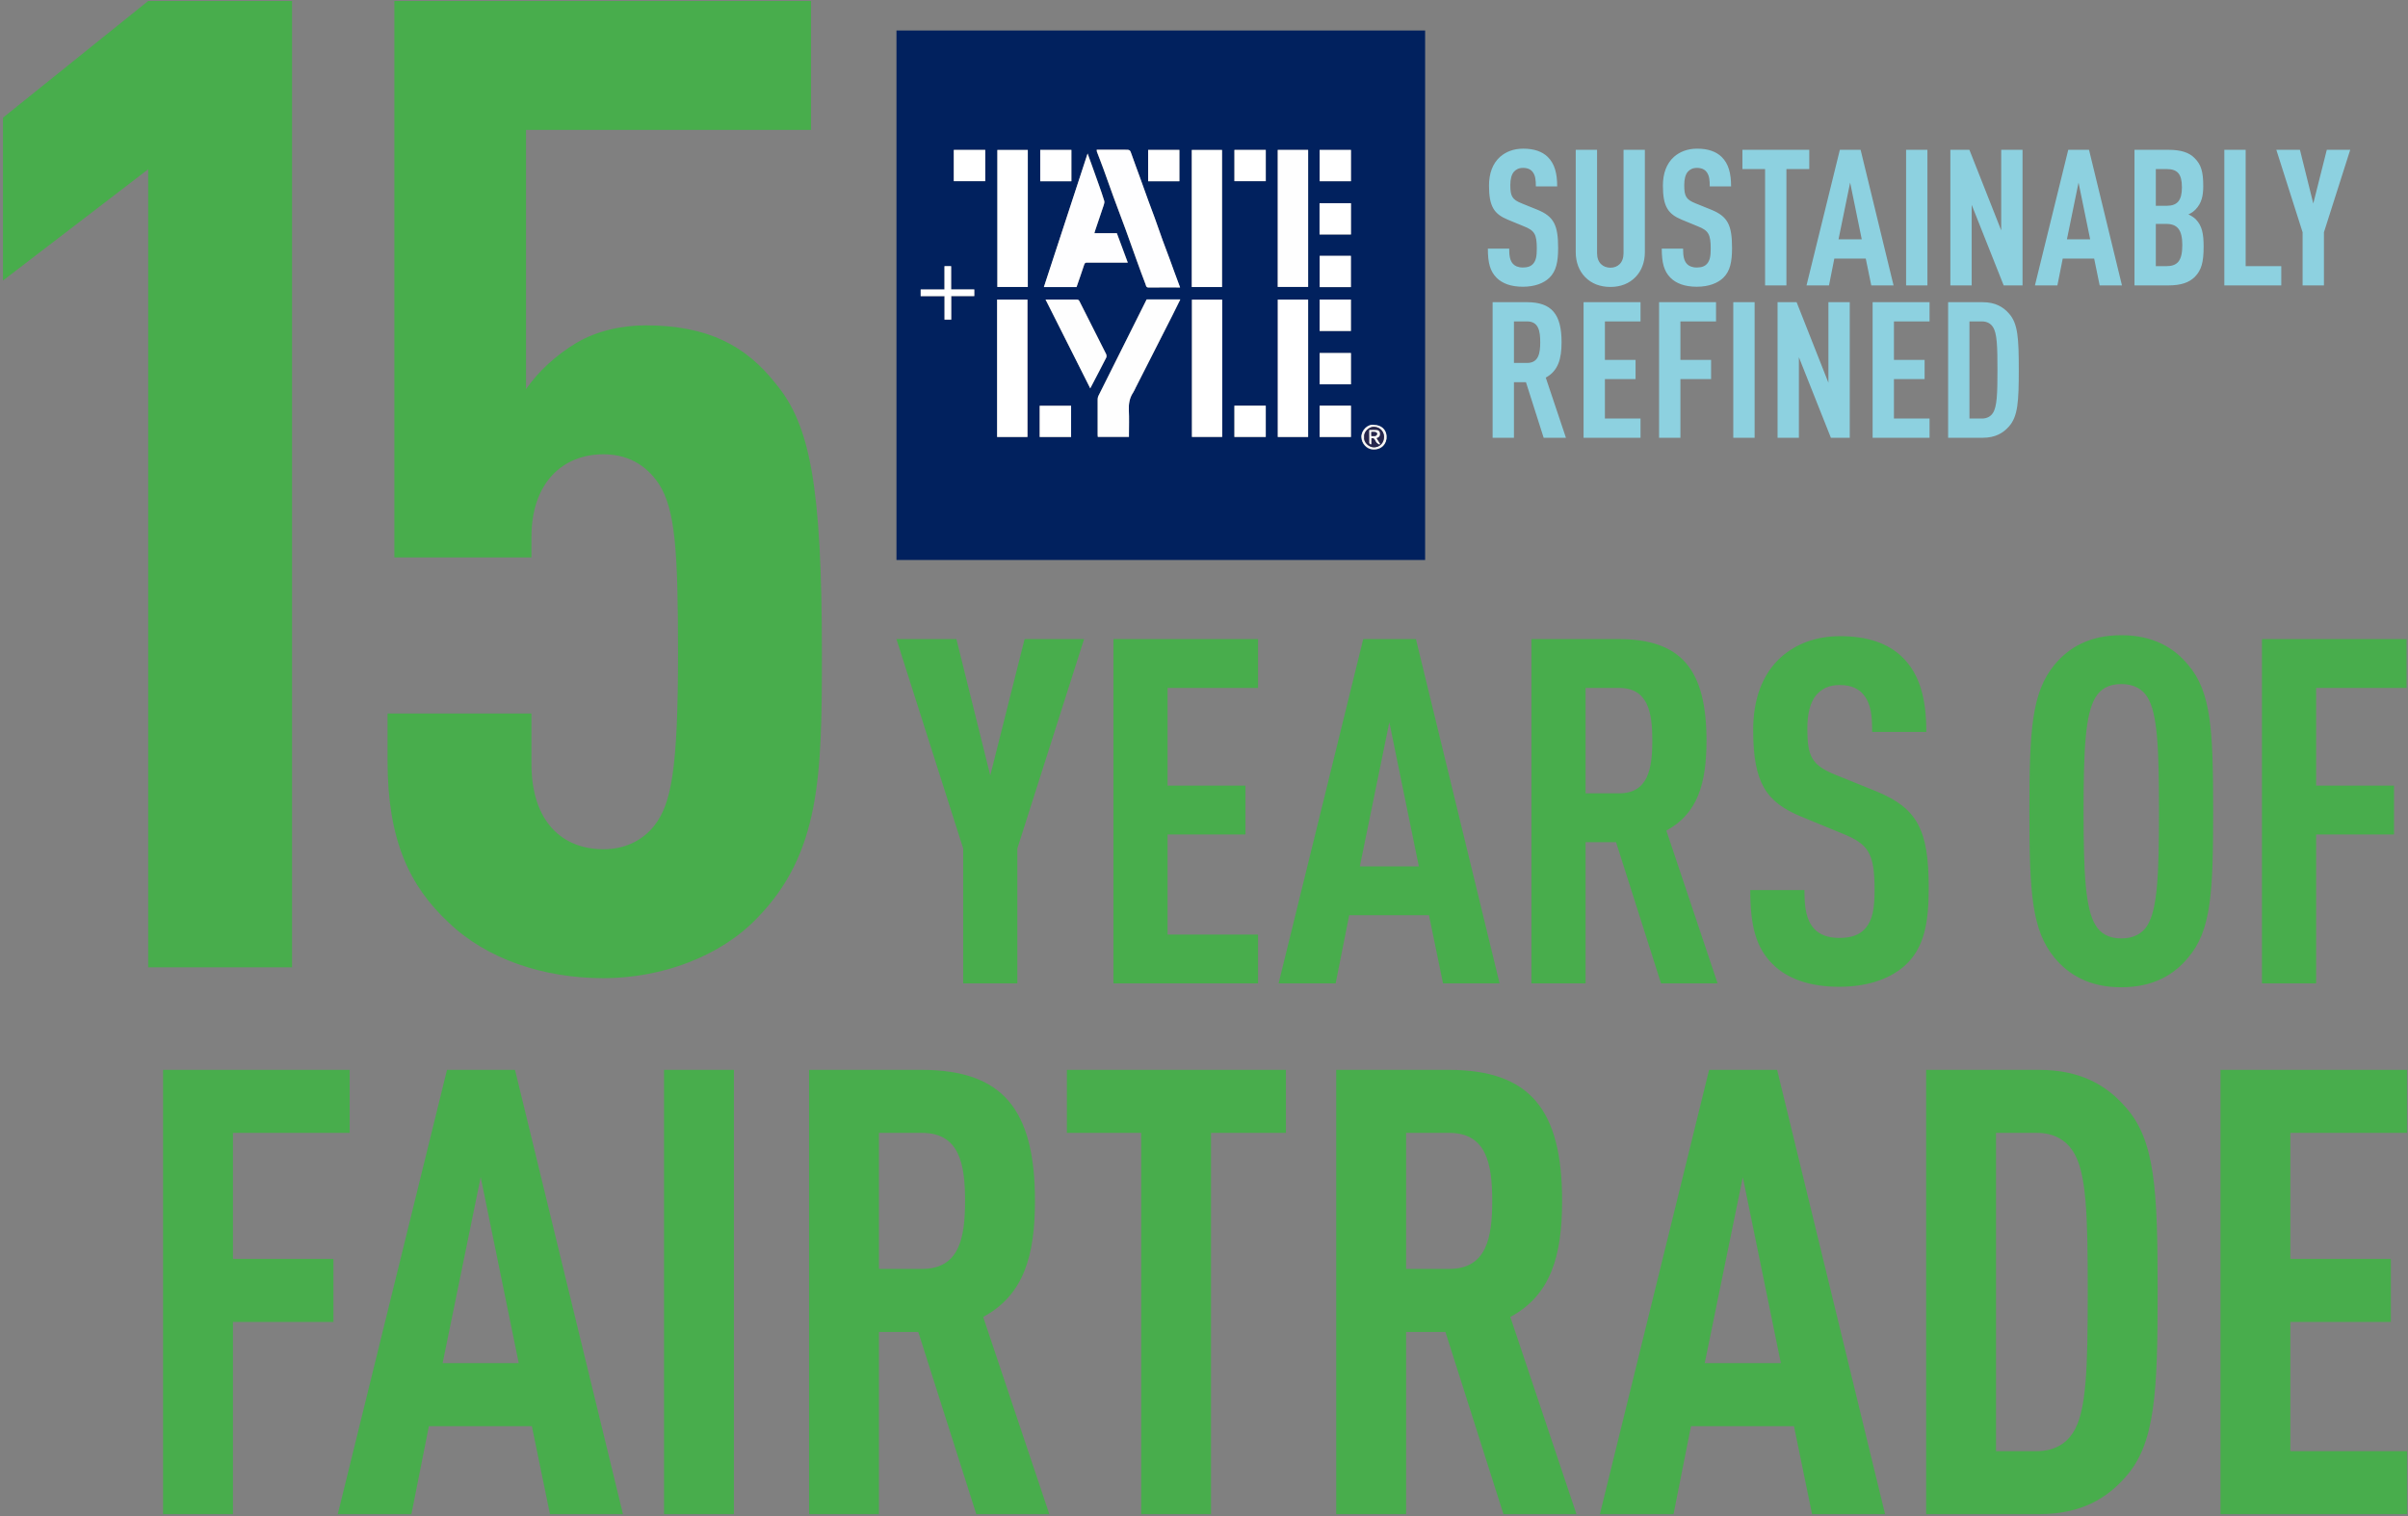
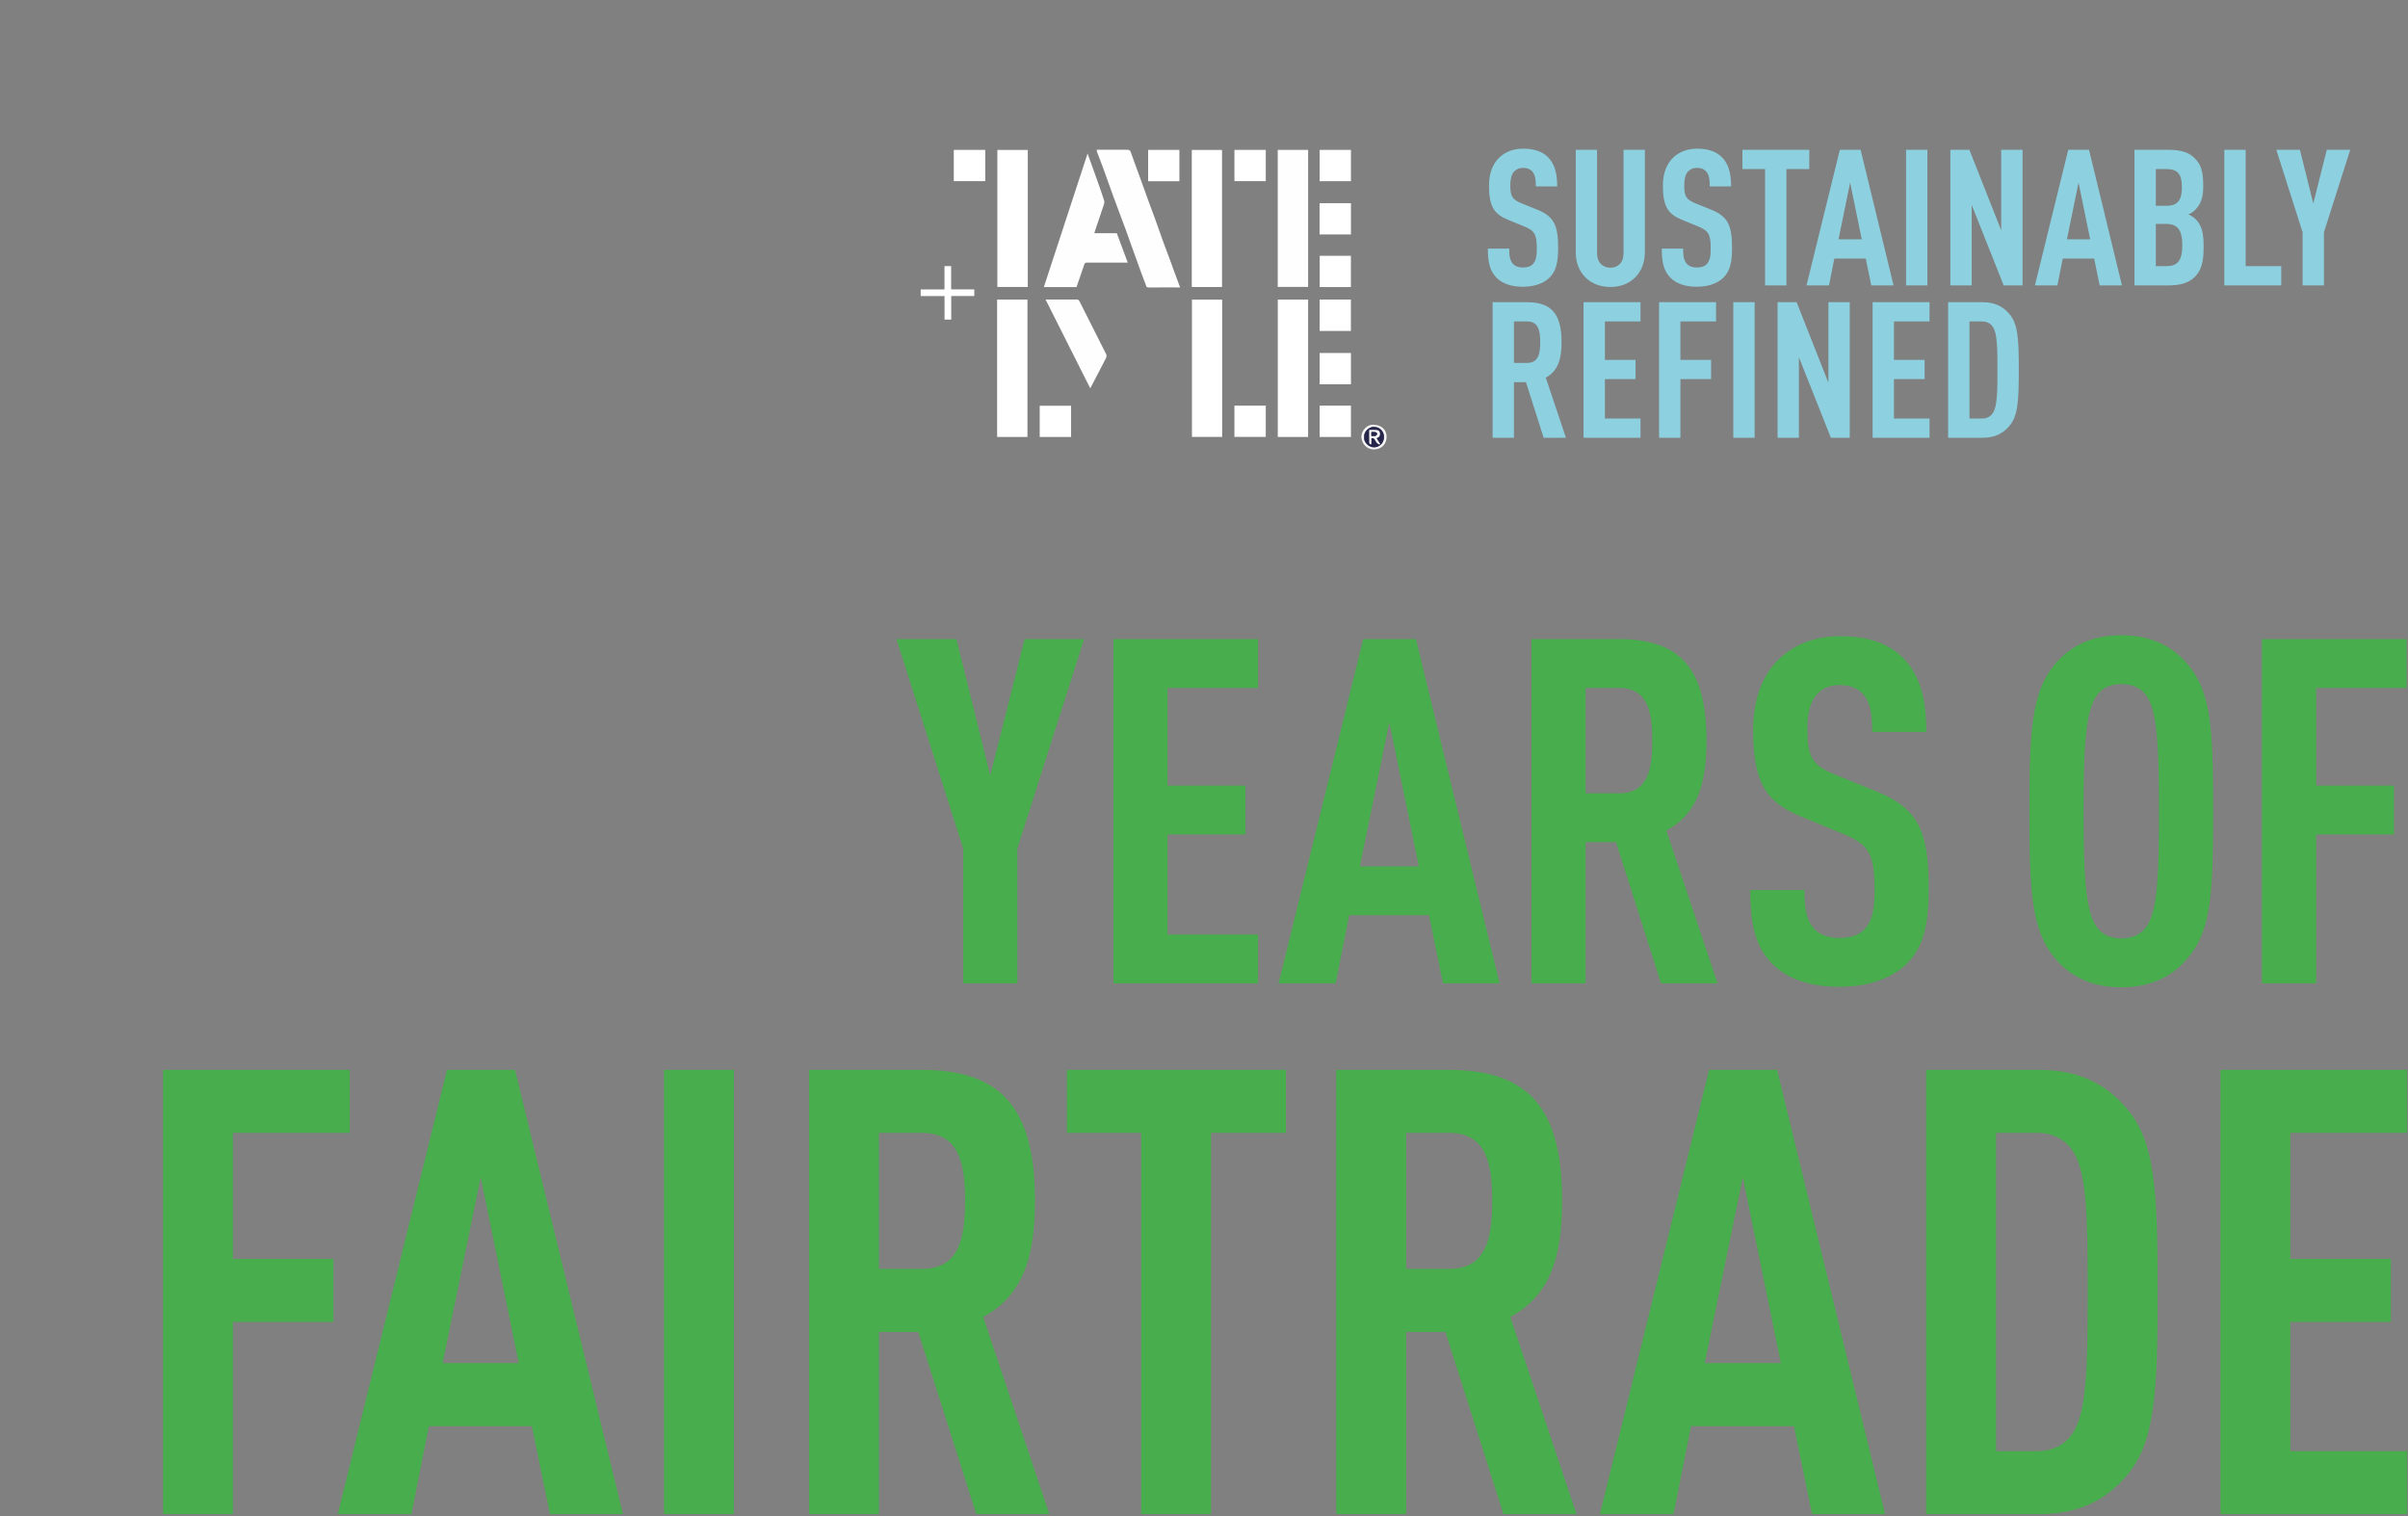
<svg xmlns="http://www.w3.org/2000/svg" width="497px" height="313px" viewBox="0 0 497 313" version="1.1">
  <rect x="0" y="0" width="497" height="313" fill="#808080" stroke="none" />
  <title>15years-logo</title>
  <g id="Page-1" stroke="none" stroke-width="1" fill="none" fill-rule="evenodd">
    <g id="15years-logo" fill-rule="nonzero">
-       <path d="M294.139,115.58 L185.029,115.58 L185.029,6.29 L294.139,6.29 L294.139,115.58 Z M243.549,59.33 C243.139,58.22 242.739,57.15 242.349,56.09 C242.029,55.22 241.719,54.34 241.399,53.47 C240.929,52.21 240.439,50.95 239.979,49.68 C239.409,48.12 238.869,46.54 238.309,44.97 C237.899,43.83 237.459,42.69 237.039,41.55 C236.419,39.84 235.809,38.13 235.189,36.42 C234.649,34.92 234.079,33.43 233.559,31.93 C233.209,30.92 233.249,30.91 232.179,30.91 L228.199,30.91 C227.589,30.91 226.979,30.91 226.349,30.91 C226.349,31.07 226.339,31.19 226.379,31.3 C226.829,32.49 227.289,33.67 227.729,34.86 C228.439,36.81 229.119,38.77 229.829,40.71 C230.659,42.96 231.509,45.2 232.339,47.45 C233.089,49.5 233.809,51.56 234.549,53.61 C235.159,55.3 235.769,56.99 236.419,58.67 C236.519,58.93 236.519,59.35 237.049,59.34 C239.179,59.31 241.309,59.33 243.529,59.33 L243.549,59.33 Z M230.509,48.12 L225.889,48.12 C225.949,47.9 225.999,47.73 226.049,47.57 C226.649,45.81 227.249,44.06 227.829,42.3 C227.919,42.03 227.999,41.7 227.919,41.44 C227.589,40.34 227.199,39.26 226.819,38.17 C226.319,36.75 225.809,35.33 225.299,33.91 C225.049,33.21 224.789,32.51 224.489,31.68 C221.459,40.93 218.479,50.05 215.469,59.24 L222.209,59.24 C222.749,57.67 223.299,56.13 223.799,54.59 C223.909,54.25 224.079,54.19 224.399,54.19 C226.529,54.2 228.659,54.19 230.789,54.19 L232.779,54.19 C232.019,52.14 231.279,50.15 230.519,48.11 L230.509,48.12 Z M236.679,61.8 C236.649,61.85 236.609,61.91 236.579,61.98 C233.289,68.56 229.989,75.15 226.699,81.74 C226.599,81.95 226.549,82.21 226.549,82.44 C226.539,84.87 226.549,87.29 226.549,89.72 C226.549,89.87 226.569,90.02 226.579,90.18 L233.009,90.18 C233.009,89.98 233.009,89.8 233.009,89.63 C233.009,87.99 233.069,86.35 232.989,84.71 C232.929,83.38 233.119,82.16 233.869,81.04 C234.089,80.71 234.239,80.33 234.419,79.97 C236.929,75.04 239.439,70.11 241.939,65.18 C242.499,64.08 243.039,62.97 243.609,61.81 L236.669,61.81 L236.679,61.8 Z M212.139,59.24 L212.139,30.96 L205.859,30.96 L205.859,59.24 L212.139,59.24 Z M263.719,30.95 L263.719,59.23 L269.989,59.23 L269.989,30.95 L263.719,30.95 Z M212.059,90.2 L212.059,61.85 L205.799,61.85 L205.799,90.2 L212.059,90.2 Z M263.729,61.85 L263.729,90.2 L269.989,90.2 L269.989,61.85 L263.729,61.85 Z M252.219,59.25 L252.219,30.96 L245.979,30.96 L245.979,59.25 L252.219,59.25 Z M246.009,90.19 L252.249,90.19 L252.249,61.86 L246.009,61.86 L246.009,90.19 Z M225.019,80.16 C226.159,77.98 227.259,75.9 228.319,73.81 C228.419,73.61 228.389,73.26 228.279,73.05 C226.459,69.43 224.619,65.81 222.799,62.19 C222.659,61.91 222.499,61.83 222.199,61.83 C220.729,61.84 219.269,61.83 217.799,61.83 L215.799,61.83 C218.889,67.97 221.929,74.02 225.019,80.15 L225.019,80.16 Z M254.779,37.4 L261.249,37.4 L261.249,30.95 L254.779,30.95 L254.779,37.4 Z M203.349,30.95 L196.859,30.95 L196.859,37.4 L203.349,37.4 L203.349,30.95 Z M214.699,37.42 L221.129,37.42 L221.129,30.95 L214.699,30.95 L214.699,37.42 Z M278.829,83.75 L272.369,83.75 L272.369,90.21 L278.829,90.21 L278.829,83.75 Z M243.419,37.42 L243.419,30.95 L236.969,30.95 L236.969,37.42 L243.419,37.42 Z M278.829,30.96 L272.369,30.96 L272.369,37.42 L278.829,37.42 L278.829,30.96 Z M272.349,48.41 L278.829,48.41 L278.829,41.96 L272.349,41.96 L272.349,48.41 Z M278.819,68.33 L278.819,61.85 L272.369,61.85 L272.369,68.33 L278.819,68.33 Z M278.819,72.88 L272.359,72.88 L272.359,79.34 L278.819,79.34 L278.819,72.88 Z M221.059,90.21 L221.059,83.77 L214.579,83.77 L214.579,90.21 L221.059,90.21 Z M254.769,90.21 L261.239,90.21 L261.239,83.76 L254.769,83.76 L254.769,90.21 Z M278.799,59.28 L278.799,52.83 L272.359,52.83 L272.359,59.28 L278.799,59.28 Z M201.079,59.78 L196.299,59.78 L196.299,54.98 L194.929,54.98 L194.929,59.79 L190.019,59.79 L190.019,61.16 L194.939,61.16 L194.939,66.01 L196.319,66.01 L196.319,61.15 L201.079,61.15 L201.079,59.79 L201.079,59.78 Z M283.559,87.74 C282.339,87.52 280.929,88.85 280.989,90.26 C281.049,91.61 282.089,92.72 283.329,92.8 C285.129,92.92 286.289,91.62 286.179,90.03 C286.089,88.69 285.079,87.74 283.569,87.75 L283.559,87.74 Z" id="Shape" fill="#01215E" />
      <path d="M243.549,59.33 C241.319,59.33 239.189,59.31 237.069,59.34 C236.539,59.34 236.539,58.93 236.439,58.67 C235.789,56.99 235.179,55.3 234.569,53.61 C233.829,51.56 233.109,49.5 232.359,47.45 C231.529,45.2 230.679,42.96 229.849,40.71 C229.139,38.76 228.459,36.8 227.749,34.86 C227.319,33.67 226.849,32.49 226.399,31.3 C226.359,31.19 226.379,31.07 226.369,30.91 C226.999,30.91 227.609,30.91 228.219,30.91 L232.199,30.91 C233.259,30.91 233.229,30.92 233.579,31.93 C234.099,33.44 234.669,34.92 235.209,36.42 C235.829,38.13 236.439,39.84 237.059,41.55 C237.479,42.69 237.919,43.82 238.329,44.97 C238.899,46.54 239.429,48.11 239.999,49.68 C240.459,50.95 240.949,52.2 241.419,53.47 C241.739,54.34 242.049,55.22 242.369,56.09 C242.759,57.16 243.149,58.22 243.569,59.33 L243.549,59.33 Z" id="Path" fill="#FEFEFF" />
      <path d="M230.499,48.12 C231.259,50.16 231.999,52.15 232.759,54.2 L230.769,54.2 C228.639,54.2 226.509,54.2 224.379,54.2 C224.059,54.2 223.899,54.26 223.779,54.6 C223.279,56.15 222.729,57.68 222.189,59.25 L215.449,59.25 C218.459,50.06 221.439,40.94 224.469,31.69 C224.769,32.52 225.029,33.22 225.279,33.92 C225.789,35.34 226.299,36.76 226.799,38.18 C227.179,39.26 227.569,40.35 227.899,41.45 C227.979,41.7 227.899,42.04 227.809,42.31 C227.229,44.07 226.619,45.82 226.029,47.58 C225.969,47.74 225.929,47.91 225.869,48.13 L230.489,48.13 L230.499,48.12 Z" id="Path" fill="#FEFEFF" />
-       <path d="M236.671,61.8 L243.611,61.8 C243.041,62.96 242.501,64.07 241.941,65.17 C239.431,70.1 236.921,75.03 234.421,79.96 C234.241,80.32 234.091,80.7 233.871,81.03 C233.121,82.15 232.931,83.37 232.991,84.7 C233.071,86.34 233.011,87.98 233.011,89.62 C233.011,89.79 233.011,89.96 233.011,90.17 L226.581,90.17 C226.581,90.01 226.551,89.86 226.551,89.71 C226.551,87.28 226.551,84.86 226.551,82.43 C226.551,82.2 226.591,81.94 226.701,81.73 C229.991,75.14 233.281,68.56 236.581,61.97 C236.611,61.91 236.651,61.85 236.681,61.79 L236.671,61.8 Z" id="Path" fill="#FEFEFE" />
      <polygon id="Path" fill="#FFFFFF" points="212.13 59.23 205.85 59.23 205.85 30.95 212.13 30.95" />
      <polygon id="Path" fill="#FEFEFE" points="263.721 30.94 269.991 30.94 269.991 59.22 263.721 59.22" />
      <polygon id="Path" fill="#FFFFFF" points="212.061 90.19 205.801 90.19 205.801 61.84 212.061 61.84" />
      <polygon id="Path" fill="#FFFFFF" points="263.73 61.84 269.99 61.84 269.99 90.19 263.73 90.19" />
      <polygon id="Path" fill="#FFFFFF" points="252.22 59.24 245.98 59.24 245.98 30.95 252.22 30.95" />
      <polygon id="Path" fill="#FFFFFF" points="246.01 90.18 246.01 61.85 252.25 61.85 252.25 90.18" />
      <path d="M225.021,80.15 C221.941,74.02 218.891,67.97 215.801,61.83 L217.801,61.83 C219.271,61.83 220.731,61.83 222.201,61.83 C222.501,61.83 222.661,61.91 222.801,62.19 C224.621,65.81 226.461,69.42 228.281,73.05 C228.391,73.26 228.421,73.61 228.321,73.81 C227.261,75.9 226.161,77.98 225.021,80.16 L225.021,80.15 Z" id="Path" fill="#FEFEFE" />
      <polygon id="Path" fill="#FFFFFF" points="254.779 37.39 254.779 30.94 261.249 30.94 261.249 37.39" />
      <polygon id="Path" fill="#FFFFFF" points="203.349 30.94 203.349 37.39 196.859 37.39 196.859 30.94" />
-       <polygon id="Path" fill="#FFFFFF" points="214.699 37.41 214.699 30.94 221.129 30.94 221.129 37.41" />
      <polygon id="Path" fill="#FFFFFF" points="278.829 83.731 278.829 90.191 272.369 90.191 272.369 83.731" />
      <polygon id="Path" fill="#FFFFFF" points="243.421 37.41 236.971 37.41 236.971 30.94 243.421 30.94" />
      <polygon id="Path" fill="#FFFFFF" points="278.829 30.94 278.829 37.4 272.369 37.4 272.369 30.94" />
      <polygon id="Path" fill="#FFFFFF" points="272.35 48.39 272.35 41.94 278.83 41.94 278.83 48.39" />
      <polygon id="Path" fill="#FFFFFF" points="278.819 68.31 272.369 68.31 272.369 61.83 278.819 61.83" />
      <polygon id="Path" fill="#FFFFFF" points="278.829 72.86 278.829 79.32 272.369 79.32 272.369 72.86" />
      <polygon id="Path" fill="#FFFFFF" points="221.07 90.19 214.59 90.19 214.59 83.75 221.07 83.75" />
      <polygon id="Path" fill="#FFFFFF" points="254.779 90.18 254.779 83.731 261.249 83.731 261.249 90.18" />
      <polygon id="Path" fill="#FFFFFF" points="278.821 59.25 272.381 59.25 272.381 52.8 278.821 52.8" />
      <polygon id="Path" fill="#FFFFFF" points="201.089 59.74 201.089 61.1 196.329 61.1 196.329 65.96 194.949 65.96 194.949 61.11 190.029 61.11 190.029 59.74 194.939 59.74 194.939 54.93 196.309 54.93 196.309 59.73 201.089 59.73" />
      <path d="M283.57,87.7 C285.09,87.7 286.09,88.65 286.18,89.98 C286.29,91.58 285.13,92.87 283.33,92.75 C282.09,92.67 281.05,91.57 280.99,90.21 C280.93,88.8 282.34,87.47 283.56,87.69 L283.57,87.7 Z M281.55,90.23 C281.39,91.28 282.54,92.37 283.63,92.33 C284.79,92.29 285.64,91.4 285.65,90.19 C285.66,89.24 285,88.16 283.6,88.1 C282.53,88.05 281.4,89.18 281.55,90.23 Z" id="Shape" fill="#F6F6F7" />
      <path d="M281.56,90.23 C281.41,89.17 282.54,88.05 283.61,88.1 C285.01,88.17 285.67,89.25 285.66,90.19 C285.65,91.4 284.8,92.29 283.64,92.33 C282.55,92.37 281.4,91.27 281.56,90.23 Z M284.71,91.76 C284.75,91.71 284.8,91.66 284.84,91.61 C284.59,91.22 284.35,90.84 284.09,90.43 C284.2,90.38 284.29,90.35 284.38,90.31 C284.78,90.13 284.86,89.79 284.81,89.4 C284.77,89.01 284.51,88.8 284.15,88.77 C283.65,88.73 283.15,88.76 282.62,88.76 C282.62,89.69 282.61,90.56 282.63,91.43 C282.63,91.54 282.81,91.64 282.91,91.74 C282.95,91.7 282.99,91.67 283.04,91.63 L283.04,90.47 C283.47,90.33 283.69,90.52 283.85,90.86 C283.94,91.05 284.03,91.25 284.18,91.39 C284.33,91.54 284.53,91.64 284.71,91.76 Z" id="Shape" fill="#26264C" />
      <path d="M284.7,91.76 C284.52,91.64 284.32,91.54 284.17,91.39 C284.03,91.24 283.93,91.05 283.84,90.86 C283.68,90.52 283.46,90.33 283.03,90.47 L283.03,91.63 C283.03,91.63 282.95,91.7 282.9,91.74 C282.8,91.64 282.62,91.53 282.62,91.43 C282.6,90.56 282.61,89.69 282.61,88.76 C283.14,88.76 283.64,88.73 284.14,88.77 C284.49,88.8 284.75,89.01 284.8,89.4 C284.84,89.79 284.77,90.13 284.37,90.31 C284.28,90.35 284.19,90.39 284.08,90.43 C284.34,90.84 284.59,91.22 284.83,91.61 C284.79,91.66 284.74,91.71 284.7,91.76 Z M283.03,90 C283.36,90 283.65,90.05 283.9,89.98 C284.05,89.94 284.22,89.7 284.24,89.54 C284.25,89.44 284.02,89.22 283.88,89.19 C283.61,89.13 283.31,89.17 283.03,89.17 L283.03,90 Z" id="Shape" fill="#FAFAFB" />
      <path d="M283.039,89.99 L283.039,89.159 C283.319,89.159 283.619,89.12 283.889,89.18 C284.039,89.21 284.269,89.419 284.249,89.529 C284.229,89.7 284.059,89.93 283.909,89.969 C283.659,90.04 283.369,89.99 283.039,89.99 Z" id="Path" fill="#25254C" />
      <path d="M321.592,51.166 C321.592,54.036 321.199,55.962 319.784,57.338 C318.644,58.438 316.796,59.185 314.32,59.185 C311.883,59.185 310.074,58.517 308.895,57.338 C307.559,56.001 307.087,54.272 307.087,51.323 L311.49,51.323 C311.49,52.817 311.647,53.761 312.276,54.468 C312.669,54.901 313.337,55.215 314.32,55.215 C315.342,55.215 316.01,54.94 316.443,54.429 C317.032,53.761 317.189,52.817 317.189,51.323 C317.189,48.336 316.718,47.589 314.556,46.724 L311.214,45.348 C308.384,44.169 307.323,42.636 307.323,38.312 C307.323,35.796 308.07,33.752 309.603,32.376 C310.821,31.314 312.394,30.686 314.398,30.686 C316.639,30.686 318.29,31.275 319.43,32.376 C320.885,33.791 321.396,35.796 321.396,38.469 L316.993,38.469 C316.993,37.211 316.914,36.228 316.325,35.481 C315.932,34.97 315.303,34.656 314.359,34.656 C313.455,34.656 312.905,34.97 312.472,35.442 C311.961,36.032 311.725,36.975 311.725,38.194 C311.725,40.474 312.079,41.181 314.045,41.968 L317.347,43.304 C320.688,44.68 321.592,46.449 321.592,51.166 Z M339.493,52.031 C339.493,54.154 338.786,55.923 337.567,57.181 C336.231,58.556 334.462,59.225 332.378,59.225 C330.295,59.225 328.486,58.556 327.15,57.181 C325.931,55.923 325.224,54.154 325.224,52.031 L325.224,30.921 L329.626,30.921 L329.626,52.267 C329.626,54.272 330.884,55.254 332.378,55.254 C333.872,55.254 335.091,54.272 335.091,52.267 L335.091,30.921 L339.493,30.921 L339.493,52.031 Z M357.486,51.166 C357.486,54.036 357.092,55.962 355.677,57.338 C354.537,58.438 352.69,59.185 350.213,59.185 C347.776,59.185 345.968,58.517 344.788,57.338 C343.452,56.001 342.98,54.272 342.98,51.323 L347.383,51.323 C347.383,52.817 347.54,53.761 348.169,54.468 C348.562,54.901 349.23,55.215 350.213,55.215 C351.235,55.215 351.904,54.94 352.336,54.429 C352.926,53.761 353.083,52.817 353.083,51.323 C353.083,48.336 352.611,47.589 350.449,46.724 L347.108,45.348 C344.277,44.169 343.216,42.636 343.216,38.312 C343.216,35.796 343.963,33.752 345.496,32.376 C346.715,31.314 348.287,30.686 350.292,30.686 C352.533,30.686 354.184,31.275 355.324,32.376 C356.778,33.791 357.289,35.796 357.289,38.469 L352.886,38.469 C352.886,37.211 352.808,36.228 352.218,35.481 C351.825,34.97 351.196,34.656 350.253,34.656 C349.348,34.656 348.798,34.97 348.366,35.442 C347.855,36.032 347.619,36.975 347.619,38.194 C347.619,40.474 347.973,41.181 349.938,41.968 L353.24,43.304 C356.581,44.68 357.486,46.449 357.486,51.166 Z M373.426,34.892 L368.709,34.892 L368.709,58.91 L364.306,58.91 L364.306,34.892 L359.628,34.892 L359.628,30.921 L373.426,30.921 L373.426,34.892 Z M390.822,58.91 L386.223,58.91 L385.083,53.367 L378.597,53.367 L377.496,58.91 L372.857,58.91 L379.737,30.921 L384.021,30.921 L390.822,58.91 Z M384.257,49.397 L381.859,37.683 L379.461,49.397 L384.257,49.397 Z M397.81,58.91 L393.408,58.91 L393.408,30.921 L397.81,30.921 L397.81,58.91 Z M417.443,58.91 L413.551,58.91 L406.947,42.282 L406.947,58.91 L402.544,58.91 L402.544,30.921 L406.475,30.921 L413.04,47.55 L413.04,30.921 L417.443,30.921 L417.443,58.91 Z M437.963,58.91 L433.364,58.91 L432.224,53.367 L425.738,53.367 L424.637,58.91 L419.999,58.91 L426.878,30.921 L431.163,30.921 L437.963,58.91 Z M431.399,49.397 L429.001,37.683 L426.603,49.397 L431.399,49.397 Z M454.818,50.891 C454.818,54.193 454.347,55.765 453.01,57.141 C451.831,58.321 450.14,58.91 447.507,58.91 L440.549,58.91 L440.549,30.921 L447.546,30.921 C450.14,30.921 451.831,31.472 452.971,32.651 C454.268,33.948 454.74,35.364 454.74,38.39 C454.74,40.395 454.425,41.928 453.128,43.265 C452.735,43.658 452.263,44.012 451.674,44.248 C452.263,44.523 452.814,44.877 453.207,45.27 C454.504,46.606 454.818,48.297 454.818,50.891 Z M450.416,50.576 C450.416,47.471 449.433,46.213 447.074,46.213 L444.952,46.213 L444.952,54.94 L447.074,54.94 C449.433,54.94 450.416,53.839 450.416,50.576 Z M450.337,38.666 C450.337,35.914 449.433,34.892 447.153,34.892 L444.952,34.892 L444.952,42.479 L447.153,42.479 C449.433,42.479 450.337,41.339 450.337,38.666 Z M470.844,58.91 L459.091,58.91 L459.091,30.921 L463.493,30.921 L463.493,54.94 L470.844,54.94 L470.844,58.91 Z M485.075,30.921 L479.65,47.943 L479.65,58.91 L475.247,58.91 L475.247,47.943 L469.823,30.921 L474.697,30.921 L477.449,42.007 L480.24,30.921 L485.075,30.921 Z" id="Shape" fill="#8DD1E0" />
      <path d="M323.204,90.36 L318.605,90.36 L314.949,78.882 L312.472,78.882 L312.472,90.36 L308.07,90.36 L308.07,62.372 L315.145,62.372 C320.256,62.372 322.3,64.848 322.3,70.627 C322.3,74.086 321.592,76.562 319.037,77.938 L323.204,90.36 Z M317.897,70.627 C317.897,68.307 317.543,66.342 315.185,66.342 L312.472,66.342 L312.472,74.912 L315.185,74.912 C317.543,74.912 317.897,72.946 317.897,70.627 Z M338.595,90.36 L326.842,90.36 L326.842,62.372 L338.595,62.372 L338.595,66.342 L331.244,66.342 L331.244,74.283 L337.573,74.283 L337.573,78.253 L331.244,78.253 L331.244,86.39 L338.595,86.39 L338.595,90.36 Z M354.181,66.342 L346.83,66.342 L346.83,74.283 L353.159,74.283 L353.159,78.253 L346.83,78.253 L346.83,90.36 L342.427,90.36 L342.427,62.372 L354.181,62.372 L354.181,66.342 Z M362.147,90.36 L357.744,90.36 L357.744,62.372 L362.147,62.372 L362.147,90.36 Z M381.779,90.36 L377.888,90.36 L371.284,73.732 L371.284,90.36 L366.881,90.36 L366.881,62.372 L370.812,62.372 L377.377,79 L377.377,62.372 L381.779,62.372 L381.779,90.36 Z M398.251,90.36 L386.498,90.36 L386.498,62.372 L398.251,62.372 L398.251,66.342 L390.9,66.342 L390.9,74.283 L397.229,74.283 L397.229,78.253 L390.9,78.253 L390.9,86.39 L398.251,86.39 L398.251,90.36 Z M416.667,76.327 C416.667,82.773 416.51,85.958 414.623,88.041 C413.483,89.338 411.872,90.36 409.199,90.36 L402.083,90.36 L402.083,62.372 L409.199,62.372 C411.872,62.372 413.483,63.394 414.623,64.691 C416.51,66.774 416.667,69.88 416.667,76.327 Z M412.265,76.327 C412.265,71.452 412.186,68.779 411.321,67.482 C410.889,66.814 410.142,66.342 409.081,66.342 L406.486,66.342 L406.486,86.39 L409.081,86.39 C410.142,86.39 410.889,85.918 411.321,85.25 C412.186,83.953 412.265,81.201 412.265,76.327 Z" id="Shape" fill="#8DD1E0" />
-       <path d="M60.28,199.66 L30.585,199.66 L30.585,34.938 L0.61,57.909 L0.61,24.293 L30.585,0.2 L60.28,0.2 L60.28,199.66 Z M169.637,134.948 C169.637,160.16 169.357,176.128 156.19,189.575 C148.627,197.419 136.581,201.901 124.535,201.901 C112.208,201.901 100.443,197.979 92.599,190.416 C84.475,182.852 79.992,173.327 79.992,157.079 L79.992,147.274 L109.687,147.274 L109.687,157.639 C109.687,169.685 116.13,175.288 124.535,175.288 C128.457,175.288 132.378,173.887 135.18,170.245 C138.542,165.763 139.942,158.76 139.942,134.948 C139.942,113.657 139.382,105.253 136.02,99.93 C133.219,95.728 129.297,93.767 124.535,93.767 C116.13,93.767 109.687,99.65 109.687,110.856 L109.687,115.058 L81.393,115.058 L81.393,0.2 L167.396,0.2 L167.396,26.814 L108.567,26.814 L108.567,80.32 C111.088,76.679 114.73,73.317 118.932,70.796 C123.134,68.275 128.457,67.154 133.219,67.154 C146.105,67.154 153.949,71.356 160.112,79.2 C167.116,87.604 169.637,99.93 169.637,134.948 Z" id="Shape" fill="#48AD4C" />
      <path d="M72.169,233.833 L48.083,233.833 L48.083,259.851 L68.82,259.851 L68.82,272.86 L48.083,272.86 L48.083,312.53 L33.658,312.53 L33.658,220.825 L72.169,220.825 L72.169,233.833 Z M128.578,312.53 L113.509,312.53 L109.773,294.369 L88.521,294.369 L84.915,312.53 L69.717,312.53 L92.257,220.825 L106.296,220.825 L128.578,312.53 Z M107.069,281.361 L99.212,242.978 L91.355,281.361 L107.069,281.361 Z M151.475,312.53 L137.05,312.53 L137.05,220.825 L151.475,220.825 L151.475,312.53 Z M216.574,312.53 L201.504,312.53 L189.526,274.921 L181.411,274.921 L181.411,312.53 L166.986,312.53 L166.986,220.825 L190.17,220.825 C206.914,220.825 213.611,228.939 213.611,247.873 C213.611,259.207 211.293,267.321 202.921,271.829 L216.574,312.53 Z M199.186,247.873 C199.186,240.273 198.027,233.833 190.299,233.833 L181.411,233.833 L181.411,261.912 L190.299,261.912 C198.027,261.912 199.186,255.472 199.186,247.873 Z M265.408,233.833 L249.952,233.833 L249.952,312.53 L235.527,312.53 L235.527,233.833 L220.199,233.833 L220.199,220.825 L265.408,220.825 L265.408,233.833 Z M325.375,312.53 L310.305,312.53 L298.327,274.921 L290.212,274.921 L290.212,312.53 L275.787,312.53 L275.787,220.825 L298.971,220.825 C315.715,220.825 322.412,228.939 322.412,247.873 C322.412,259.207 320.094,267.321 311.722,271.829 L325.375,312.53 Z M307.987,247.873 C307.987,240.273 306.827,233.833 299.099,233.833 L290.212,233.833 L290.212,261.912 L299.099,261.912 C306.827,261.912 307.987,255.472 307.987,247.873 Z M389.071,312.53 L374.002,312.53 L370.266,294.369 L349.014,294.369 L345.408,312.53 L330.21,312.53 L352.75,220.825 L366.789,220.825 L389.071,312.53 Z M367.562,281.361 L359.705,242.978 L351.848,281.361 L367.562,281.361 Z M445.328,266.549 C445.328,287.672 444.812,298.105 438.63,304.931 C434.895,309.181 429.614,312.53 420.856,312.53 L397.543,312.53 L397.543,220.825 L420.856,220.825 C429.614,220.825 434.895,224.173 438.63,228.424 C444.812,235.25 445.328,245.425 445.328,266.549 Z M430.902,266.549 C430.902,250.577 430.644,241.819 427.811,237.569 C426.394,235.379 423.947,233.833 420.469,233.833 L411.968,233.833 L411.968,299.521 L420.469,299.521 C423.947,299.521 426.394,297.976 427.811,295.786 C430.644,291.536 430.902,282.52 430.902,266.549 Z M496.806,312.53 L458.295,312.53 L458.295,220.825 L496.806,220.825 L496.806,233.833 L472.721,233.833 L472.721,259.851 L493.458,259.851 L493.458,272.86 L472.721,272.86 L472.721,299.521 L496.806,299.521 L496.806,312.53 Z" id="Shape" fill="#48AD4C" />
      <path d="M223.75,131.909 L209.975,175.131 L209.975,202.98 L198.795,202.98 L198.795,175.131 L185.02,131.909 L197.397,131.909 L204.385,160.058 L211.472,131.909 L223.75,131.909 Z M259.652,202.98 L229.806,202.98 L229.806,131.909 L259.652,131.909 L259.652,141.99 L240.986,141.99 L240.986,162.154 L257.057,162.154 L257.057,172.236 L240.986,172.236 L240.986,192.899 L259.652,192.899 L259.652,202.98 Z M309.511,202.98 L297.832,202.98 L294.937,188.906 L278.467,188.906 L275.672,202.98 L263.893,202.98 L281.361,131.909 L292.242,131.909 L309.511,202.98 Z M292.841,178.824 L286.752,149.078 L280.663,178.824 L292.841,178.824 Z M354.507,202.98 L342.828,202.98 L333.545,173.833 L327.256,173.833 L327.256,202.98 L316.076,202.98 L316.076,131.909 L334.044,131.909 C347.02,131.909 352.211,138.197 352.211,152.871 C352.211,161.655 350.414,167.944 343.926,171.437 L354.507,202.98 Z M341.031,152.871 C341.031,146.981 340.133,141.99 334.144,141.99 L327.256,141.99 L327.256,163.751 L334.144,163.751 C340.133,163.751 341.031,158.76 341.031,152.871 Z M398.082,183.316 C398.082,190.603 397.084,195.494 393.49,198.988 C390.596,201.783 385.904,203.679 379.615,203.679 C373.427,203.679 368.835,201.982 365.84,198.988 C362.446,195.594 361.249,191.202 361.249,183.715 L372.428,183.715 C372.428,187.508 372.828,189.904 374.425,191.701 C375.423,192.799 377.12,193.597 379.615,193.597 C382.211,193.597 383.908,192.899 385.006,191.601 C386.503,189.904 386.902,187.508 386.902,183.715 C386.902,176.129 385.705,174.232 380.214,172.036 L371.73,168.543 C364.543,165.548 361.848,161.655 361.848,150.675 C361.848,144.286 363.744,139.096 367.637,135.602 C370.732,132.907 374.724,131.31 379.815,131.31 C385.505,131.31 389.697,132.807 392.592,135.602 C396.285,139.195 397.583,144.286 397.583,151.074 L386.403,151.074 C386.403,147.88 386.204,145.384 384.706,143.488 C383.708,142.19 382.111,141.392 379.715,141.392 C377.419,141.392 376.022,142.19 374.924,143.388 C373.626,144.885 373.027,147.281 373.027,150.375 C373.027,156.165 373.926,157.962 378.917,159.958 L387.302,163.352 C395.786,166.846 398.082,171.338 398.082,183.316 Z M456.786,167.445 C456.786,184.314 456.386,192.1 451.595,197.69 C448.7,201.184 444.408,203.779 437.82,203.779 C431.232,203.779 426.94,201.184 424.045,197.69 C419.353,192 418.854,184.314 418.854,167.445 C418.854,150.575 419.353,142.889 424.045,137.199 C426.94,133.705 431.232,131.11 437.82,131.11 C444.408,131.11 448.7,133.705 451.595,137.199 C456.386,142.789 456.786,150.575 456.786,167.445 Z M445.606,167.445 C445.606,154.468 445.306,147.281 443.21,143.887 C442.212,142.29 440.515,141.192 437.82,141.192 C435.125,141.192 433.528,142.29 432.529,143.887 C430.433,147.281 430.034,154.468 430.034,167.445 C430.034,180.421 430.433,187.608 432.529,191.002 C433.528,192.599 435.125,193.697 437.82,193.697 C440.515,193.697 442.212,192.599 443.21,191.002 C445.306,187.608 445.606,180.421 445.606,167.445 Z M496.705,141.99 L478.039,141.99 L478.039,162.154 L494.11,162.154 L494.11,172.236 L478.039,172.236 L478.039,202.98 L466.859,202.98 L466.859,131.909 L496.705,131.909 L496.705,141.99 Z" id="Shape" fill="#48AD4C" />
    </g>
  </g>
</svg>